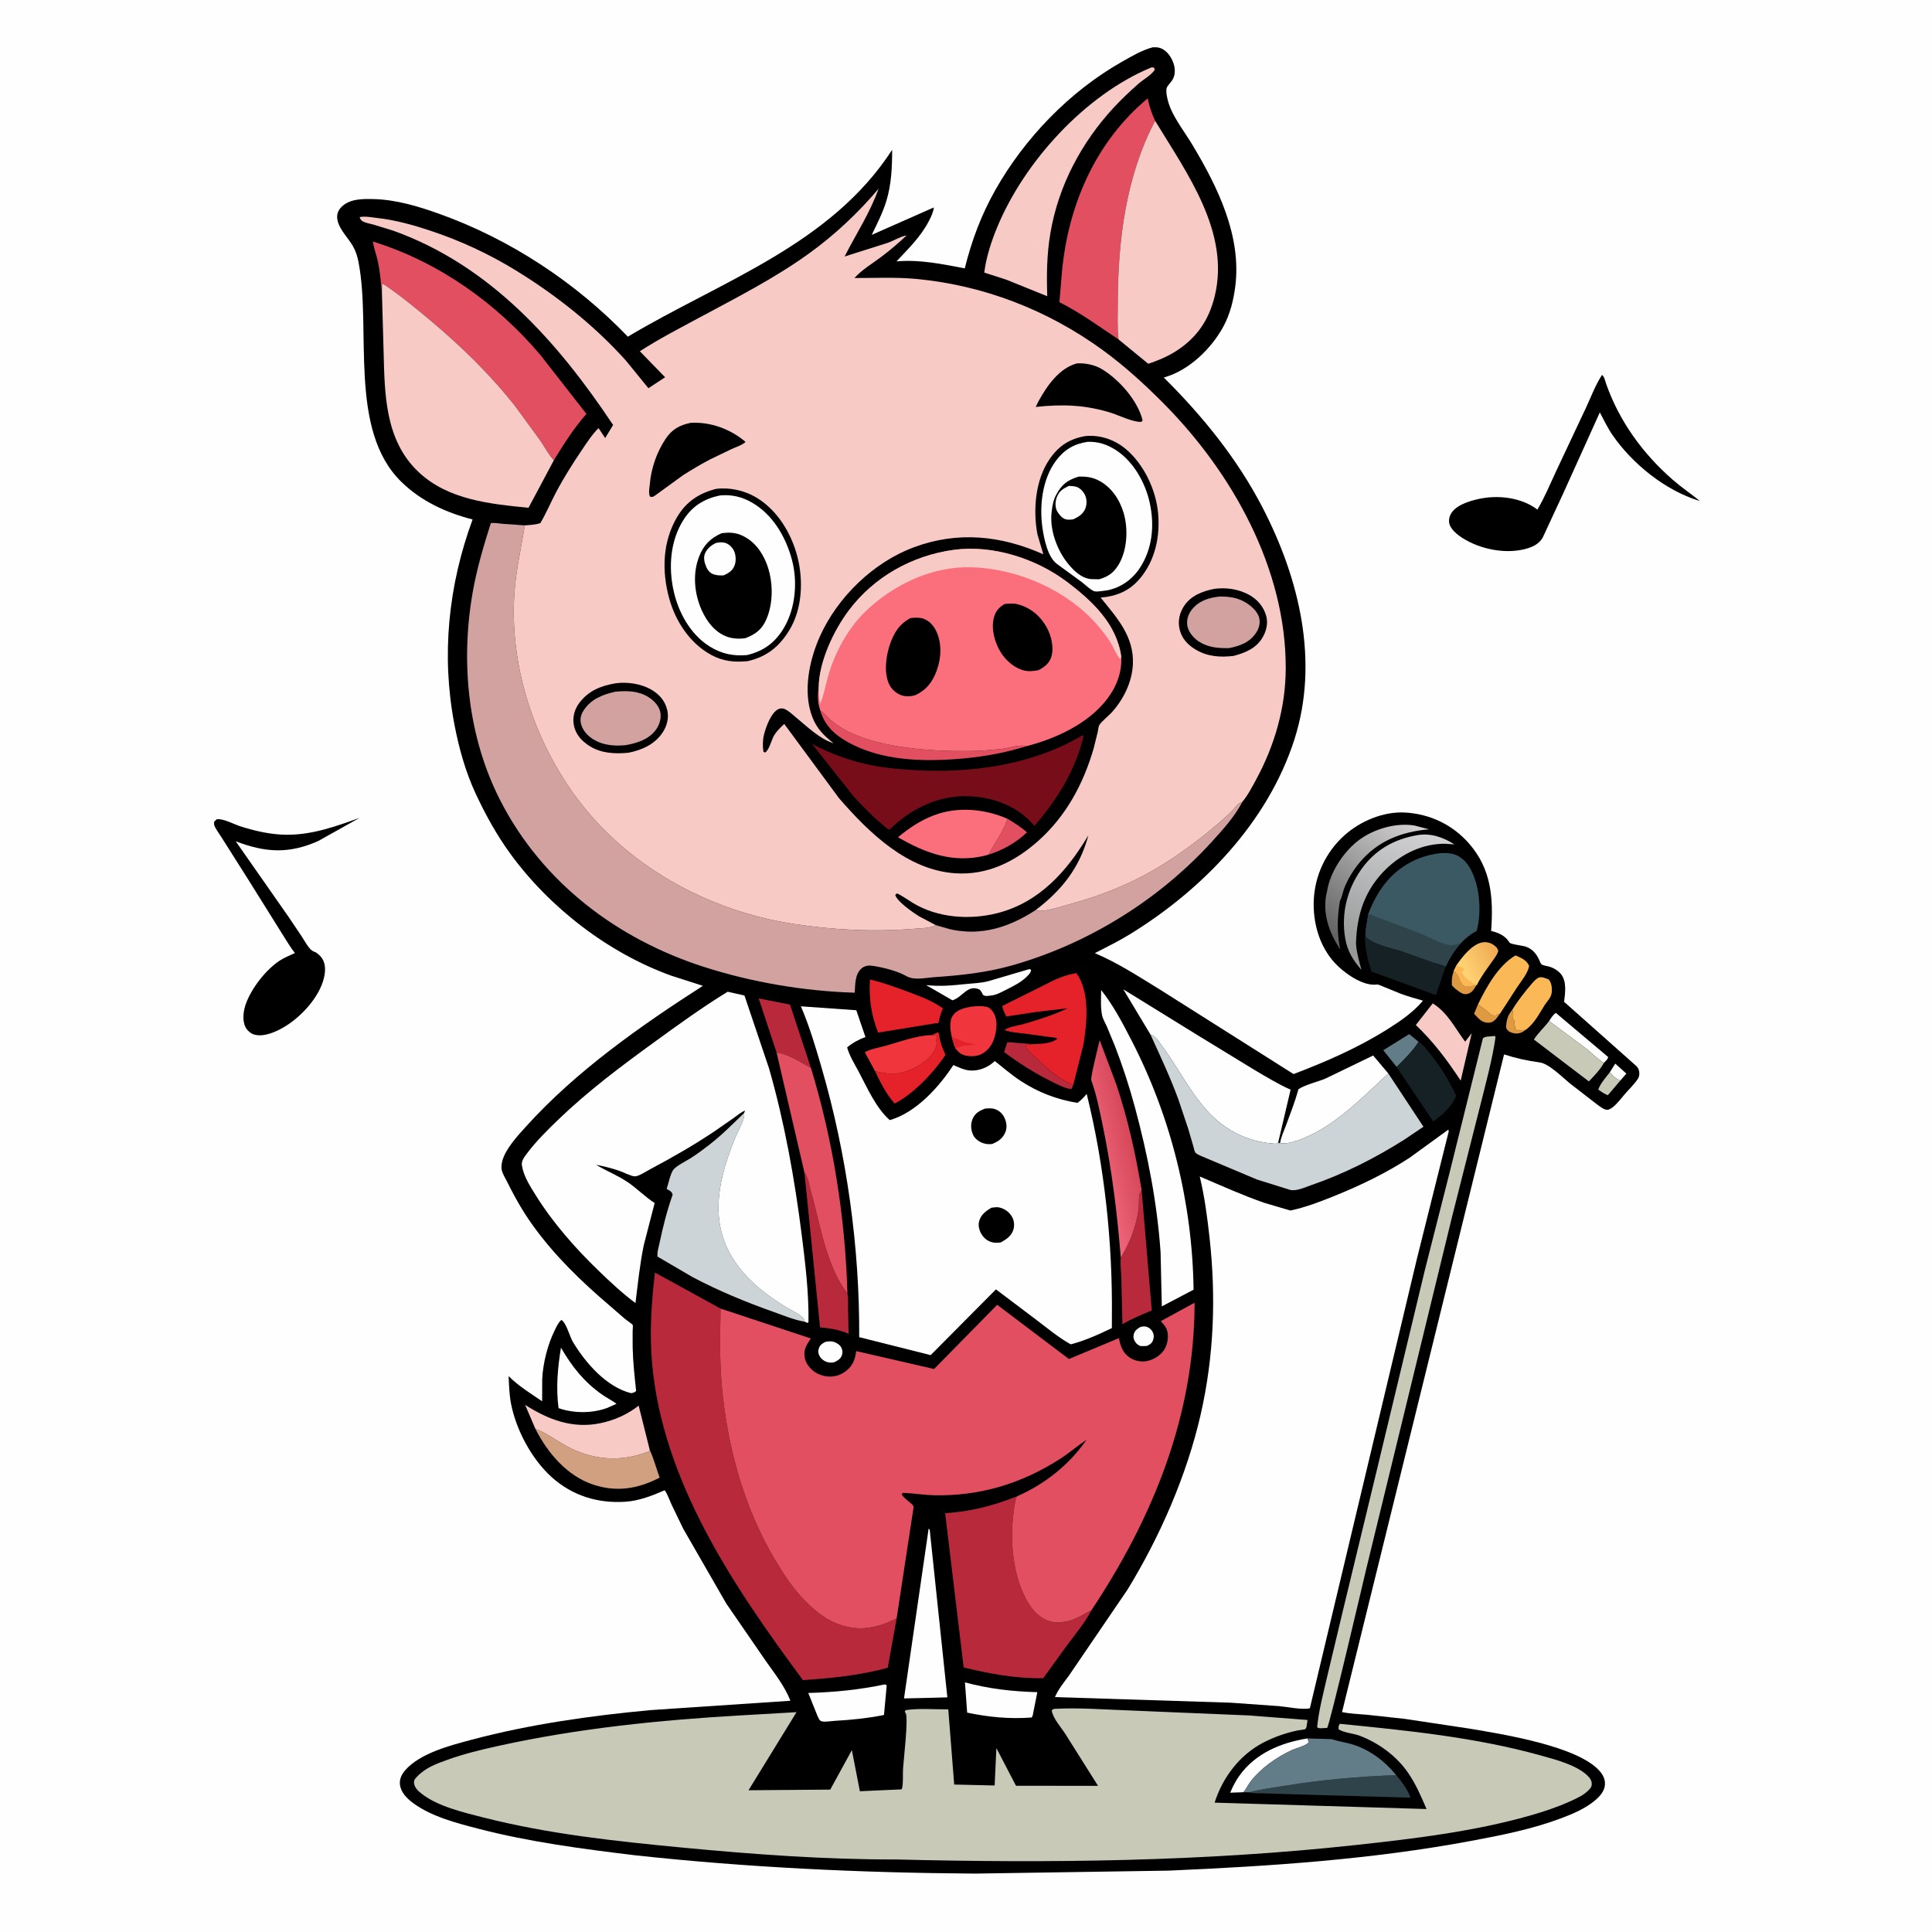
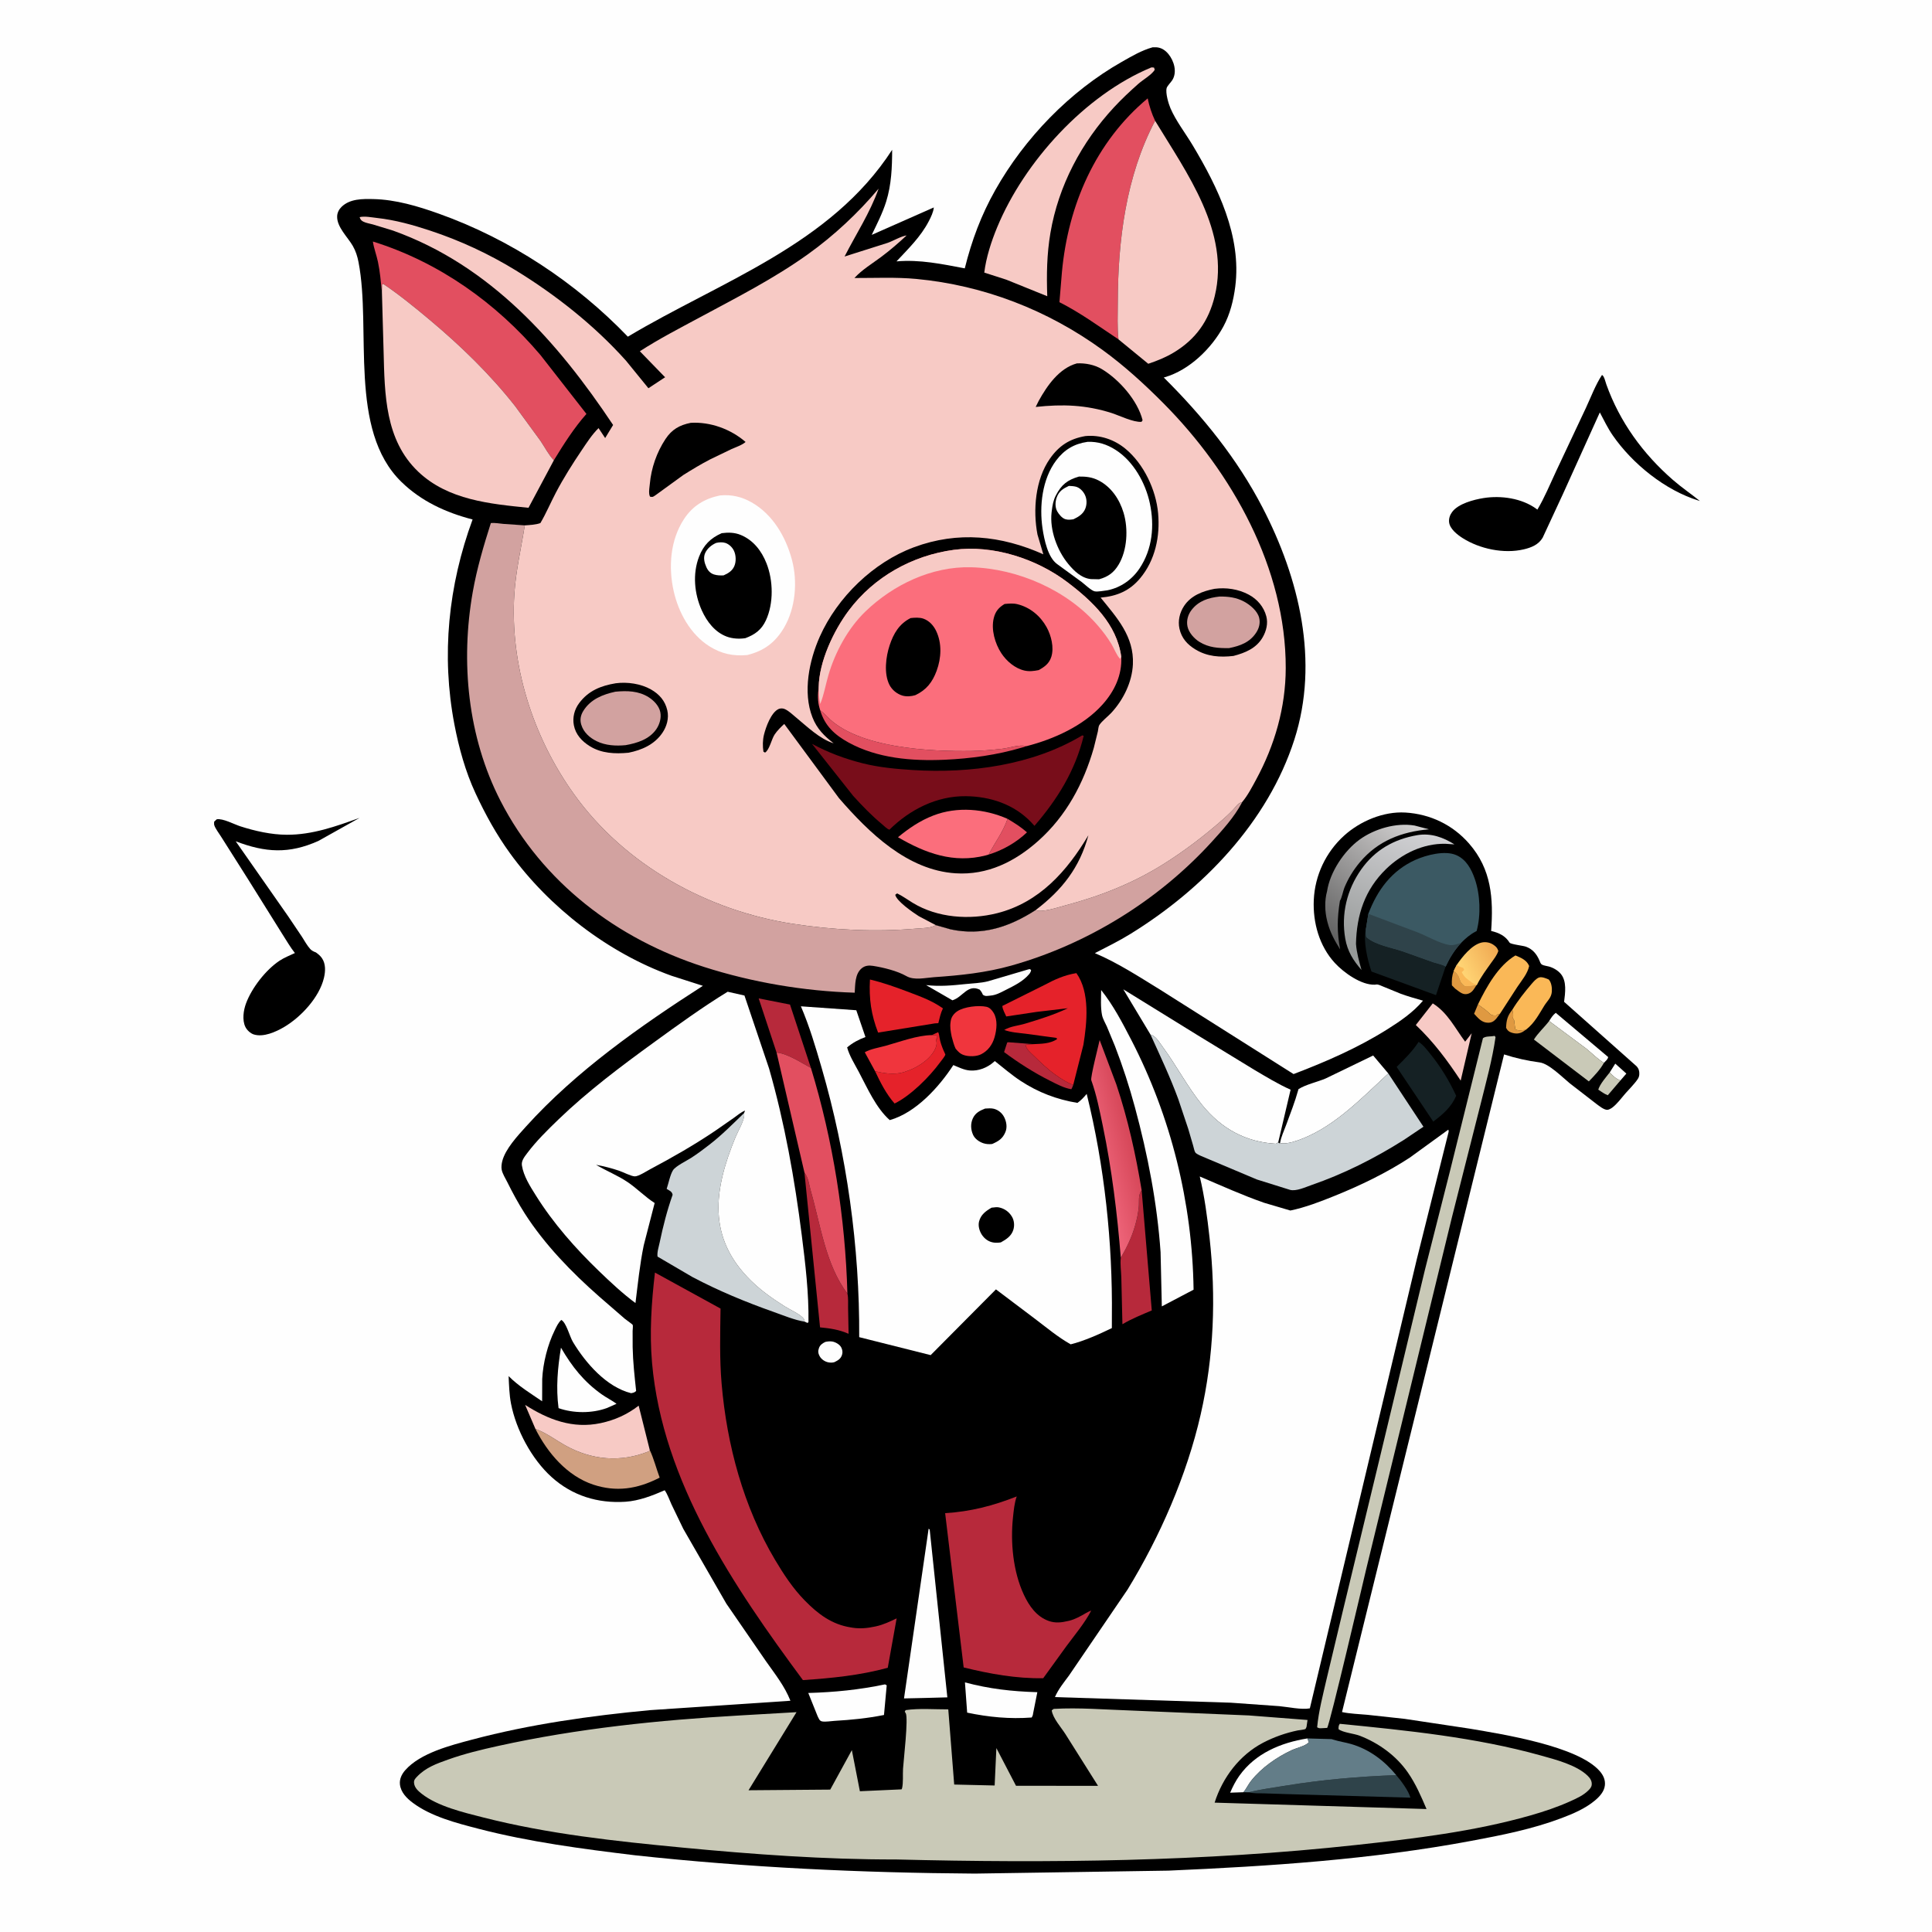
<svg xmlns="http://www.w3.org/2000/svg" version="1.1" style="display: block;" viewBox="0 0 2048 2048" width="1024" height="1024">
  <defs>
    <linearGradient id="Gradient1" gradientUnits="userSpaceOnUse" x1="1587.27" y1="1009.45" x2="1550.24" y2="1028.69">
      <stop class="stop0" offset="0" stop-opacity="1" stop-color="rgb(240,170,83)" />
      <stop class="stop1" offset="1" stop-opacity="1" stop-color="rgb(255,212,116)" />
    </linearGradient>
    <linearGradient id="Gradient2" gradientUnits="userSpaceOnUse" x1="1397.93" y1="987.523" x2="1490.17" y2="861.962">
      <stop class="stop0" offset="0" stop-opacity="1" stop-color="rgb(95,95,95)" />
      <stop class="stop1" offset="1" stop-opacity="1" stop-color="rgb(213,211,211)" />
    </linearGradient>
    <linearGradient id="Gradient3" gradientUnits="userSpaceOnUse" x1="1446.44" y1="1011.42" x2="1497.94" y2="878.009">
      <stop class="stop0" offset="0" stop-opacity="1" stop-color="rgb(150,153,152)" />
      <stop class="stop1" offset="1" stop-opacity="1" stop-color="rgb(209,209,212)" />
    </linearGradient>
    <linearGradient id="Gradient4" gradientUnits="userSpaceOnUse" x1="1198.67" y1="1212.8" x2="1163.34" y2="1221.47">
      <stop class="stop0" offset="0" stop-opacity="1" stop-color="rgb(215,72,90)" />
      <stop class="stop1" offset="1" stop-opacity="1" stop-color="rgb(238,100,121)" />
    </linearGradient>
  </defs>
  <path transform="translate(0,0)" fill="rgb(254,254,254)" d="M -0 -0 L 2048 0 L 2048 2048 L -0 2048 L -0 -0 z" />
  <path transform="translate(0,0)" fill="rgb(0,0,0)" d="M 1698.17 397.5 C 1700.42 398.247 1701.91 405.06 1702.81 407.566 C 1716.95 447.127 1741.66 481.154 1773.31 508.679 C 1782.51 516.682 1792.47 523.452 1801.95 531.063 L 1800.85 530.738 C 1765.23 519.829 1730.35 491.629 1709.46 461.358 C 1704.23 453.777 1700.21 445.302 1695.88 437.181 L 1657.01 523.172 L 1635.31 569.937 C 1630.96 577.408 1623.22 580.493 1615.1 582.379 C 1594.09 587.261 1568.56 581.885 1550.5 570.432 C 1544.85 566.844 1536.81 560.626 1536.09 553.487 C 1535.7 549.558 1537.02 545.825 1539.35 542.688 C 1545.87 533.9 1562.18 529.657 1572.55 527.984 C 1591.09 524.992 1613.17 528.148 1628.51 539.331 L 1629.69 540.205 C 1637.3 527.546 1643.17 513.081 1649.46 499.696 L 1681.12 432.416 C 1686.48 420.957 1691.24 408.032 1698.17 397.5 z" />
  <path transform="translate(0,0)" fill="rgb(0,0,0)" d="M 229.714 868.5 C 236.076 867.254 248.339 873.856 254.698 875.903 C 270.272 880.918 287.498 884.808 303.955 884.88 C 331.099 884.998 356.005 876.025 381.164 866.983 L 337.483 891.43 C 306.399 905.357 281.43 903.868 249.868 891.802 L 305.483 971.344 L 320.057 993 C 322.834 997.267 325.502 1002.35 328.929 1006.07 C 330.519 1007.79 332.743 1008.84 334.912 1009.62 C 337.329 1011.37 339.623 1013.23 341.316 1015.74 C 345.436 1021.83 345.016 1029.74 343.398 1036.58 C 338.502 1057.27 319.047 1078.13 301.22 1088.66 C 292.565 1093.77 279.36 1099.79 269.03 1096.56 C 265.424 1095.44 261.686 1091.87 260.07 1088.5 C 256.547 1081.16 258.106 1070.86 260.831 1063.54 C 266.916 1047.19 281.695 1028.15 296.211 1018.47 C 301.188 1015.16 307.198 1012.79 312.616 1010.26 C 307.556 1003.98 303.371 996.416 298.943 989.648 L 262.794 931.793 L 234.367 886.905 C 232.284 883.482 228.111 878.204 227.083 874.5 C 226.77 873.376 227.043 872.167 227.023 871 L 229.714 868.5 z" />
  <path transform="translate(0,0)" fill="rgb(0,0,0)" d="M 1221.88 50.12 L 1225.55 50.109 C 1230.95 50.389 1235.21 53.189 1238.58 57.293 C 1244.53 64.537 1248.04 76.337 1242.73 84.867 C 1241.39 87.027 1237.28 91.193 1236.71 93.326 C 1235.29 98.578 1238.67 109.952 1240.76 114.806 C 1246.58 128.304 1256.77 141.422 1264.38 154.155 C 1290.99 198.661 1316.25 250.238 1309.44 303.678 C 1307.58 318.233 1303.92 333.01 1296.9 346.009 C 1284.3 369.323 1260.9 392.2 1234.93 399.807 L 1233.64 400.17 C 1274.86 441.1 1311.56 486.28 1338.38 538.072 C 1377.25 613.116 1398.67 701.192 1372.08 784 C 1344.03 871.346 1275.21 942.574 1198.3 990.012 C 1186.12 997.526 1173.32 1003.82 1160.61 1010.37 C 1184.67 1020.51 1207.48 1035.43 1229.71 1049.06 L 1371.24 1138.56 C 1405.49 1125.53 1439.31 1110.78 1470.4 1091.25 C 1484.16 1082.61 1497.94 1073.24 1508.44 1060.75 C 1500.54 1058.47 1492.59 1056.26 1484.86 1053.43 L 1465.83 1045.64 C 1463.74 1044.79 1461.18 1043.4 1458.92 1043.6 L 1457.5 1043.81 C 1443.04 1044.42 1424.38 1031.02 1414.9 1020.69 C 1398.49 1002.84 1391.6 977.898 1392.66 954.093 C 1393.81 927.947 1405.46 903.284 1424.88 885.732 C 1441.85 870.386 1466.63 859.949 1489.72 861.33 C 1516.07 862.906 1539.92 874.319 1557.32 894.255 C 1581.11 921.503 1583.14 952.462 1580.68 986.848 C 1588.8 988.796 1595.68 991.874 1600.23 999.242 C 1601.31 1000.99 1614.57 1002.43 1617.49 1003.5 C 1624.79 1006.16 1628.93 1011.34 1631.93 1018.27 C 1632.58 1019.78 1633.03 1021.66 1634.58 1022.56 C 1636.33 1023.57 1639.93 1023.99 1641.98 1024.57 C 1646.54 1025.86 1651.36 1028.63 1654.44 1032.27 C 1661.07 1040.12 1659.15 1052.62 1658.01 1061.97 L 1734.74 1130.18 C 1737.08 1132.63 1737.91 1135.36 1737.73 1138.72 C 1737.64 1140.47 1737.21 1142.12 1736.24 1143.59 C 1732.62 1149.07 1727.27 1154.17 1722.92 1159.17 C 1718.6 1164.12 1714.26 1170.22 1709.02 1174.14 C 1707.89 1174.99 1705.46 1176.34 1704.06 1176.46 C 1700.38 1176.76 1694.86 1172.08 1692 1170.01 L 1664 1148.34 C 1656.31 1142.09 1642.09 1127.57 1632.2 1126.22 C 1619.14 1124.44 1606.92 1121.81 1594.38 1117.73 L 1422.6 1814.86 C 1431.29 1816.71 1440.58 1816.94 1449.43 1817.76 L 1489 1822.06 L 1558.3 1832.5 C 1593.2 1838.43 1672.59 1850.9 1695.77 1877.45 C 1699.51 1881.74 1701.84 1886.67 1701.25 1892.45 C 1700.58 1899.15 1695.56 1904.54 1690.61 1908.67 C 1680.36 1917.22 1667.51 1922.66 1655.14 1927.33 C 1624.47 1938.92 1592 1945.34 1559.86 1951.35 C 1453.91 1971.17 1346.12 1978.29 1238.58 1982.95 L 1033.4 1986.09 C 912.813 1985.28 792.982 1979.7 673.068 1966.67 C 617.216 1959.89 561.569 1952.67 507.001 1938.51 C 483.782 1932.48 457.109 1925.64 437.601 1911.07 C 431.143 1906.25 424.824 1899.93 423.944 1891.49 C 423.357 1885.85 425.853 1880.7 429.5 1876.54 C 445.559 1858.21 477.873 1850.07 500.518 1844.05 C 561.733 1827.77 625.97 1818.75 688.987 1812.84 L 837.875 1802.86 C 831.817 1787.4 821.502 1774.53 812.01 1761.03 L 769.9 1699.86 L 724.283 1620.59 L 711.755 1594.62 C 709.579 1589.85 707.638 1584 704.611 1579.74 C 691.542 1585.43 677.382 1590.97 663 1591.91 C 633.655 1593.84 606.624 1585.52 584.706 1565.74 C 563.557 1546.65 547.046 1515.69 541.664 1487.77 C 539.832 1478.26 539.623 1468.36 539.132 1458.71 C 549.617 1469.3 562.441 1477.06 574.681 1485.42 L 574.77 1461.74 C 575.624 1444.86 580.489 1425.45 587.973 1410.25 C 589.9 1406.33 591.72 1402.13 595 1399.18 C 600.342 1401.99 603.812 1416.71 607.348 1422.58 C 620.782 1444.85 642.757 1470.26 669 1476.84 C 671.646 1476.3 672.342 1476.27 674.328 1474.5 C 672.67 1458.96 670.952 1443.71 670.64 1428.05 L 670.605 1410.87 C 670.624 1409.38 671.138 1405.61 670.711 1404.48 C 670.44 1403.77 663.333 1398.77 662.411 1398.02 L 635.342 1374.55 C 606.142 1348.91 577.303 1319.23 556.316 1286.42 C 549.462 1275.71 543.394 1264.45 537.73 1253.06 C 535.772 1249.12 532.723 1244.34 531.848 1240.11 C 531.25 1237.22 531.705 1233.73 532.417 1230.9 C 535.68 1217.95 548.675 1204.05 557.427 1194.35 C 610.563 1135.48 678.628 1087.68 745.097 1045.01 L 711.803 1034.34 C 644.884 1010.28 582.241 961.951 540.623 904.505 C 526.171 884.557 514.45 863.228 504.072 840.918 C 493.393 817.961 486.447 792.807 481.699 768 C 467.647 694.58 475.228 620.72 500.966 550.669 C 472.736 543.363 446.626 531.424 425.508 510.831 C 368.897 455.627 393.86 349.236 380.057 277.906 C 378.867 271.756 377.142 266.183 373.995 260.699 C 368.589 251.278 356.9 240.608 357.395 229.135 C 357.561 225.278 359.428 221.805 362.163 219.17 C 370.983 210.67 384.159 210.78 395.634 211.024 C 419.518 211.533 443.181 218.639 465.523 226.631 C 540.796 253.557 610.227 299.324 665.538 356.893 C 764.342 297.868 880.247 259.912 945.713 158.808 C 945.688 177.312 944.957 195.735 939.425 213.538 C 935.61 225.816 929.633 237.42 924.08 248.981 L 989.885 219.904 C 989.45 224.775 986.816 230.155 984.567 234.478 C 975.88 251.177 963.017 263.442 950.327 277.083 C 975.027 274.917 998.591 279.911 1022.7 284.472 C 1030.06 254.896 1040.08 228.002 1055.07 201.443 C 1086.18 146.333 1133.91 96.913 1189.07 65.615 C 1199.63 59.623 1210.12 53.397 1221.88 50.12 z" />
  <path transform="translate(0,0)" fill="rgb(254,254,254)" d="M 1706.36 1136.85 L 1712.24 1127.5 L 1724 1138.04 L 1717.7 1145.35 C 1712.69 1143.46 1709.95 1140.6 1706.36 1136.85 z" />
  <path transform="translate(0,0)" fill="rgb(223,153,65)" d="M 1617.22 1091.75 L 1614.56 1093.56 C 1610.78 1095.91 1606.76 1096.05 1602.5 1094.69 C 1599.29 1093.67 1598 1092.34 1596.5 1089.51 C 1596.85 1081.33 1597.96 1076.83 1603.13 1070.37 L 1603.37 1071.35 C 1604.08 1074.39 1604.25 1076.42 1603.79 1079.5 C 1605.03 1081.31 1605.13 1081.07 1605.24 1083.45 L 1606.26 1091 C 1609.11 1092.99 1613.73 1091.92 1617.22 1091.75 z" />
  <path transform="translate(0,0)" fill="rgb(223,153,65)" d="M 1566.75 1064.61 C 1570.05 1067.44 1573.93 1069.59 1577 1072.51 C 1580.7 1076.03 1581.04 1076.51 1586 1076.5 L 1587.26 1075.48 L 1590.1 1074.53 L 1585.97 1080 C 1583.46 1082.73 1581.28 1084.11 1577.5 1084.14 C 1570.7 1084.19 1566.78 1079.14 1562.6 1074.62 L 1566.75 1064.61 z" />
  <path transform="translate(0,0)" fill="rgb(223,153,65)" d="M 1541.07 1029.06 C 1544.78 1032.18 1546.16 1033.91 1547.56 1038.5 C 1548.55 1041.75 1550.18 1043.21 1552.66 1045.36 C 1556.84 1045.26 1560.87 1045.15 1565.01 1044.47 C 1562.37 1048.53 1560.66 1052.37 1555.57 1053.61 C 1550.83 1054.76 1547.41 1051.64 1543.88 1049.02 L 1542.49 1047.98 L 1539.06 1044.5 C 1538.82 1038.67 1539.08 1034.64 1541.07 1029.06 z" />
  <path transform="translate(0,0)" fill="rgb(201,201,183)" d="M 1706.36 1136.85 C 1709.95 1140.6 1712.69 1143.46 1717.7 1145.35 L 1704.33 1161 C 1700.6 1159.6 1697.49 1157.28 1694.22 1155.06 C 1696.05 1149.09 1702.44 1141.85 1706.36 1136.85 z" />
-   <path transform="translate(0,0)" fill="rgb(254,254,254)" d="M 1209.19 1406.5 C 1211.27 1406.1 1212.95 1405.78 1215.03 1406.34 C 1218.18 1407.21 1220.71 1409.47 1222.09 1412.41 C 1223.39 1415.18 1223.28 1418.19 1222.16 1421 C 1220.86 1424.27 1218.56 1425.45 1215.5 1426.83 L 1209 1426.91 C 1206.47 1425.73 1204.92 1424.83 1203.36 1422.44 C 1201.62 1419.77 1201.05 1417.25 1201.88 1414.17 C 1202.92 1410.32 1205.89 1408.31 1209.19 1406.5 z" />
  <path transform="translate(0,0)" fill="rgb(254,254,254)" d="M 874.836 1422.5 C 877.178 1421.97 879.929 1421.66 882.301 1422.08 C 885.658 1422.68 890.039 1425.09 891.68 1428.2 C 893.003 1430.72 893.457 1433.31 892.621 1436.05 C 891.275 1440.45 888.359 1442.02 884.5 1443.95 C 882.214 1444.59 880.167 1444.56 877.852 1444.09 C 874.2 1443.35 870.576 1440.8 868.786 1437.5 C 867.23 1434.63 866.995 1432.09 868.127 1429 C 869.378 1425.58 871.755 1424.07 874.836 1422.5 z" />
-   <path transform="translate(0,0)" fill="rgb(99,125,136)" d="M 1480.51 1130.99 L 1466.33 1113.31 L 1493.81 1096.2 L 1503.79 1104.39 C 1497.56 1114.16 1488.72 1122.85 1480.51 1130.99 z" />
  <path transform="translate(0,0)" fill="rgb(254,254,254)" d="M 1642.17 1082.33 C 1644.29 1078.92 1646.02 1076.15 1649.17 1073.63 L 1704.72 1120.5 C 1704.35 1123.07 1701.97 1124.76 1700.22 1126.65 C 1693.27 1122.54 1687.65 1116.51 1681.39 1111.5 L 1642.17 1082.33 z" />
  <path transform="translate(0,0)" fill="rgb(183,41,59)" d="M 1137.7 1150.01 C 1137.18 1151.67 1136.48 1153.1 1135.66 1154.64 C 1127.76 1153.35 1120.07 1149.16 1112.98 1145.6 C 1095.9 1137.01 1079.69 1126.67 1064.37 1115.26 L 1067.68 1105.09 L 1068.96 1104.81 L 1095.24 1106.85 L 1087.08 1107.5 C 1087.89 1112.18 1092.01 1115.44 1095.32 1118.66 C 1102.92 1126.08 1110.49 1133.43 1119.19 1139.58 C 1124.67 1143.45 1131.33 1147.87 1137.7 1150.01 z" />
  <path transform="translate(0,0)" fill="rgb(254,254,254)" d="M 1318.17 1899.83 L 1304.01 1900.32 C 1306.69 1894.08 1309.8 1887.92 1313.75 1882.38 C 1330.74 1858.55 1357.85 1847.31 1385.87 1842.81 L 1387.5 1846.94 C 1383.35 1851.09 1374.7 1852.73 1369.27 1855.26 C 1353.4 1862.64 1337.31 1873.8 1326.36 1887.59 C 1323.29 1891.45 1321.17 1896.07 1318.17 1899.83 z" />
  <path transform="translate(0,0)" fill="rgb(254,254,254)" d="M 1090.38 1027.5 L 1091.94 1027.34 L 1093.03 1028.5 C 1092.58 1030.25 1092.02 1031.38 1090.84 1032.76 C 1084.24 1040.48 1075.04 1044.87 1066.12 1049.38 C 1060.71 1052.1 1055.91 1054.9 1049.73 1055.4 C 1046.41 1055.67 1044.77 1056.43 1041.9 1054.5 C 1040.98 1052.26 1040.12 1050.85 1038.5 1049.05 C 1025.6 1042.95 1020.69 1057.03 1009.59 1060.37 L 1000.47 1055.08 L 981.679 1044.23 C 996.267 1045.88 1009.27 1044.64 1023.71 1043.13 C 1031.5 1042.31 1039.62 1042.15 1047.24 1040.22 L 1090.38 1027.5 z" />
  <path transform="translate(0,0)" fill="url(#Gradient1)" d="M 1544.21 1022.81 C 1549.99 1014.39 1560.1 1001.49 1570.54 999.137 C 1575.02 998.128 1579.81 999.095 1583.5 1001.79 C 1586.29 1003.82 1587.1 1004.78 1588.3 1008 C 1586.85 1012.73 1583.58 1016.57 1580.76 1020.58 C 1575.72 1027.74 1569.82 1035.55 1565.97 1043.41 L 1565.01 1044.47 C 1560.87 1045.15 1556.84 1045.26 1552.66 1045.36 C 1550.18 1043.21 1548.55 1041.75 1547.56 1038.5 C 1546.16 1033.91 1544.78 1032.18 1541.07 1029.06 L 1544.21 1022.81 z" />
  <path transform="translate(0,0)" fill="rgb(250,184,87)" d="M 1544.21 1022.81 L 1545.64 1023.73 C 1547.39 1024.84 1549.02 1025.39 1551 1025.98 L 1552.11 1028 C 1550.57 1029.74 1551.43 1028.9 1549.51 1030.5 C 1552.45 1036.46 1555.76 1038.12 1560.82 1041.84 C 1562.39 1043 1564.09 1043.11 1565.97 1043.41 L 1565.01 1044.47 C 1560.87 1045.15 1556.84 1045.26 1552.66 1045.36 C 1550.18 1043.21 1548.55 1041.75 1547.56 1038.5 C 1546.16 1033.91 1544.78 1032.18 1541.07 1029.06 L 1544.21 1022.81 z" />
  <path transform="translate(0,0)" fill="rgb(250,184,87)" d="M 1603.13 1070.37 C 1608.68 1061.07 1616.55 1051.15 1623.62 1042.92 C 1625.58 1040.64 1628.57 1037.12 1631.52 1036.17 C 1634.58 1035.19 1638.98 1037.13 1641.73 1038.31 C 1644.61 1041.46 1645.32 1047.06 1645.01 1051.22 C 1644.52 1057.7 1640.21 1060.96 1637.06 1066 C 1631.39 1075.09 1626.67 1084.46 1617.97 1091.2 L 1617.22 1091.75 C 1613.73 1091.92 1609.11 1092.99 1606.26 1091 L 1605.24 1083.45 C 1605.13 1081.07 1605.03 1081.31 1603.79 1079.5 C 1604.25 1076.42 1604.08 1074.39 1603.37 1071.35 L 1603.13 1070.37 z" />
  <path transform="translate(0,0)" fill="rgb(229,34,42)" d="M 987.781 1097.26 L 994.5 1094.13 C 995.376 1096.02 995.569 1097.59 995.881 1099.63 C 996.637 1104.56 998.335 1109.13 1000.27 1113.71 C 1000.4 1114.02 1002.16 1117.68 1002.12 1117.86 C 1001.76 1119.71 997.722 1124.51 996.5 1126.18 C 985.295 1141.52 965.351 1161.45 948.297 1169.78 C 939.501 1159.84 933.223 1147.41 927.591 1135.45 C 936.496 1137.88 948.719 1139.44 957.709 1136.62 L 959 1136.2 C 970.718 1132.52 983.726 1124.96 990.147 1114.14 C 992.029 1110.97 993.583 1106.86 992.465 1103.19 L 991.891 1101.5 L 993.25 1101.75 L 993.51 1098 L 992.554 1097.5 L 987.781 1097.26 z" />
  <path transform="translate(0,0)" fill="rgb(250,184,87)" d="M 1566.75 1064.61 C 1575.83 1045.98 1588.22 1023.6 1606.44 1012.79 C 1612.33 1015.28 1618.38 1017.65 1620.97 1024 C 1619.35 1032.03 1612.87 1039.6 1608.37 1046.29 L 1590.1 1074.53 L 1587.26 1075.48 L 1586 1076.5 C 1581.04 1076.51 1580.7 1076.03 1577 1072.51 C 1573.93 1069.59 1570.05 1067.44 1566.75 1064.61 z" />
  <path transform="translate(0,0)" fill="rgb(183,41,59)" d="M 823.228 1115.83 L 804.23 1058.36 L 837.435 1064.87 L 859.615 1132.05 C 849.834 1126.78 834.099 1116.4 823.228 1115.83 z" />
  <path transform="translate(0,0)" fill="rgb(201,201,183)" d="M 1700.22 1126.65 C 1696.35 1133.85 1689.88 1140.47 1684.23 1146.33 L 1626.02 1101.95 C 1630.2 1095.18 1637.23 1088.83 1642.17 1082.33 L 1681.39 1111.5 C 1687.65 1116.51 1693.27 1122.54 1700.22 1126.65 z" />
  <path transform="translate(0,0)" fill="rgb(247,202,197)" d="M 1518.77 1063.63 C 1534.61 1073.43 1542.33 1089.85 1553.11 1104.23 L 1560.07 1095.27 L 1548.39 1145.49 C 1534.16 1123.92 1519.65 1104.41 1500.83 1086.56 L 1518.77 1063.63 z" />
  <path transform="translate(0,0)" fill="rgb(254,254,254)" d="M 594.65 1428.6 C 606.351 1448.69 618.937 1464.71 638.081 1478.22 C 643.082 1481.75 648.666 1484.46 653.552 1488.08 L 643.278 1492.6 C 627.417 1498.37 607.889 1498.25 592.094 1492.69 C 589.239 1471.01 591.131 1450.03 594.65 1428.6 z" />
  <path transform="translate(0,0)" fill="rgb(240,53,61)" d="M 927.591 1135.45 L 916.698 1115.45 C 922.428 1112.02 932.204 1110.39 938.782 1108.58 C 953.672 1104.48 972.265 1097.4 987.781 1097.26 L 992.554 1097.5 L 993.51 1098 L 993.25 1101.75 L 991.891 1101.5 L 992.465 1103.19 C 993.583 1106.86 992.029 1110.97 990.147 1114.14 C 983.726 1124.96 970.718 1132.52 959 1136.2 L 957.709 1136.62 C 948.719 1139.44 936.496 1137.88 927.591 1135.45 z" />
  <path transform="translate(0,0)" fill="rgb(240,53,61)" d="M 1008.81 1098.77 C 1007.74 1093.26 1006.78 1088.63 1007.71 1083 L 1007.88 1081.88 C 1008.55 1077.77 1011.36 1074.26 1014.77 1071.98 C 1021.97 1067.16 1037.21 1065.42 1045.62 1067.23 C 1049.15 1068 1051.55 1070.77 1053.32 1073.74 C 1057.77 1081.2 1056.54 1091.47 1054.29 1099.48 C 1052.09 1107.27 1047.39 1113.84 1040.07 1117.55 C 1035.03 1120.11 1026.91 1120.19 1021.67 1118.41 C 1017.67 1117.05 1015.56 1114.71 1012.95 1111.55 C 1011.04 1107.48 1010.02 1103.09 1008.81 1098.77 z" />
-   <path transform="translate(0,0)" fill="rgb(229,34,42)" d="M 1008.81 1098.77 C 1015.46 1101.6 1020.97 1104.72 1028.3 1105.74 L 1034.24 1107.05 C 1027.87 1108.35 1018.29 1108.36 1012.95 1111.55 C 1011.04 1107.48 1010.02 1103.09 1008.81 1098.77 z" />
  <path transform="translate(0,0)" fill="rgb(254,254,254)" d="M 1022.89 1783.41 C 1049.01 1790.34 1072.59 1793 1099.62 1793.79 L 1095.09 1816.5 C 1094.84 1818.4 1094.56 1819.01 1093.66 1820.63 C 1070.42 1822.39 1047.97 1820.24 1025.23 1815.46 L 1022.89 1783.41 z" />
  <path transform="translate(0,0)" fill="rgb(254,254,254)" d="M 938.148 1785.5 L 939.957 1786.5 L 937.065 1817.95 C 919.518 1821.48 902.348 1823.16 884.5 1824.2 C 880.681 1824.42 875.203 1825.43 871.5 1824.78 C 868.528 1824.26 867.968 1821.57 866.675 1819.18 L 856.814 1794.62 C 884.666 1793.84 910.833 1791.24 938.148 1785.5 z" />
  <path transform="translate(0,0)" fill="url(#Gradient2)" d="M 1406.75 944.744 C 1409.82 924.457 1424.74 901.98 1441.23 890.003 C 1457.02 878.527 1480.1 871.831 1499.53 875.113 L 1514.74 879.095 C 1485.88 881.673 1460.71 891.205 1441.59 913.922 C 1434.61 922.212 1429.15 931.144 1425.04 941.168 C 1423.82 944.133 1422.15 952.631 1420.4 954.794 C 1417.38 973.097 1417.16 988.259 1420.63 1006.47 C 1414.88 997.335 1409.93 988.242 1407.23 977.711 L 1406.8 976 C 1404.32 966.242 1404.01 954.48 1406.75 944.744 z" />
  <path transform="translate(0,0)" fill="rgb(47,67,74)" d="M 1480.05 1881.71 C 1484.94 1887.3 1493.24 1898.42 1495.09 1905.61 L 1363.01 1901.8 L 1339.75 1901.03 C 1334.44 1900.91 1329.02 1901.31 1323.86 1899.89 C 1336.33 1896.72 1349.8 1894.99 1362.54 1892.9 C 1401.68 1886.49 1440.46 1883.17 1480.05 1881.71 z" />
  <path transform="translate(0,0)" fill="rgb(21,33,36)" d="M 1447.9 984.929 C 1447.94 986.658 1447.58 992.657 1448.68 993.616 C 1457.94 1001.7 1475.17 1004.55 1486.61 1008.39 L 1519.12 1020 C 1522.02 1020.98 1530.44 1022.81 1532.41 1024.63 L 1522.2 1054.9 L 1453.83 1029.88 C 1449.63 1017.82 1444.81 997.353 1447.9 984.929 z" />
  <path transform="translate(0,0)" fill="rgb(21,33,36)" d="M 1503.79 1104.39 C 1508.95 1107.77 1512.59 1112.79 1516.44 1117.54 C 1527.32 1130.99 1536.4 1145.92 1543.63 1161.61 C 1538.39 1173.68 1529.58 1181.17 1519.23 1189.02 L 1518.73 1188.05 L 1480.51 1130.99 C 1488.72 1122.85 1497.56 1114.16 1503.79 1104.39 z" />
  <path transform="translate(0,0)" fill="rgb(183,41,59)" d="M 852.75 1242.99 C 857.081 1248.57 857.682 1256.18 859.589 1262.83 C 869.878 1298.71 875.227 1340.79 898.291 1371.29 C 899.391 1375.87 898.913 1381.51 899.007 1386.25 L 899.536 1413.87 C 889.416 1409.47 880.22 1408.1 869.278 1407.06 L 852.75 1242.99 z" />
  <path transform="translate(0,0)" fill="rgb(229,34,42)" d="M 922.192 1038.33 C 936.644 1041.75 950.038 1046.63 963.881 1051.87 C 976.868 1056.79 988.031 1060.84 999.544 1068.9 C 997.051 1074.11 996.034 1079.08 994.649 1084.62 L 991.116 1084.8 L 930.817 1094.59 C 923.482 1075.73 921.034 1058.52 922.192 1038.33 z" />
  <path transform="translate(0,0)" fill="url(#Gradient3)" d="M 1502.45 885.289 C 1516.84 882.875 1529.83 887.54 1541.78 895.085 L 1532 894.44 C 1508.52 894.055 1485.95 905.041 1469.32 921.195 C 1446.79 943.092 1438.09 969.779 1437.4 1000.51 C 1438.14 1010.17 1440.7 1018.98 1443.27 1028.25 C 1434.47 1018.07 1428.36 1008.52 1426.02 994.945 C 1421.53 968.984 1427.76 943.158 1442.85 921.763 C 1457.53 900.957 1477.63 889.545 1502.45 885.289 z" />
  <path transform="translate(0,0)" fill="rgb(183,41,59)" d="M 1210.2 1261.73 L 1220.92 1389.12 C 1210.34 1393.62 1199.72 1397.87 1189.81 1403.74 L 1188.65 1354.15 C 1188.46 1347.63 1187.27 1339.64 1188.09 1333.25 C 1194.63 1322.04 1199.88 1311.15 1203.43 1298.59 C 1205.14 1292.52 1206.45 1286.29 1207.12 1280.02 C 1207.83 1273.28 1206.11 1267.52 1210.2 1261.73 z" />
  <path transform="translate(0,0)" fill="rgb(208,160,129)" d="M 567.608 1514.76 L 568.632 1515.12 C 579.376 1519.11 589.036 1526.47 599 1532.06 C 626.999 1547.78 657.944 1550.6 687.851 1538.41 L 688.811 1537.16 C 693.049 1546.03 695.766 1556.98 699.285 1566.34 L 697.767 1567.12 C 675.24 1578.43 653.063 1581.79 628.904 1573.78 C 601.164 1564.58 580.449 1540.17 567.608 1514.76 z" />
  <path transform="translate(0,0)" fill="rgb(247,202,197)" d="M 567.608 1514.76 L 556.646 1489.23 C 581.173 1504.89 607.145 1514.86 636.68 1508.58 C 651.757 1505.37 664.876 1499.44 677.015 1490.05 L 688.811 1537.16 L 687.851 1538.41 C 657.944 1550.6 626.999 1547.78 599 1532.06 C 589.036 1526.47 579.376 1519.11 568.632 1515.12 L 567.608 1514.76 z" />
  <path transform="translate(0,0)" fill="rgb(254,254,254)" d="M 984.384 1620.5 L 985.517 1621.37 L 1004.23 1799.27 L 980.25 1799.91 L 958.281 1800.4 L 984.384 1620.5 z" />
  <path transform="translate(0,0)" fill="rgb(254,254,254)" d="M 1356.89 1211.7 C 1358.01 1205.03 1361.09 1198.72 1363.42 1192.38 C 1367.85 1180.35 1372.72 1167.93 1376.15 1155.58 L 1376.43 1154.56 C 1384.25 1149.53 1396.49 1146.97 1405.26 1143.22 L 1455.61 1118.87 L 1471.67 1137.93 C 1444.36 1163.09 1416.17 1192.84 1381.05 1206.83 C 1374.57 1209.41 1366.25 1212.38 1359.26 1212.04 L 1356.89 1211.7 z" />
  <path transform="translate(0,0)" fill="rgb(99,125,136)" d="M 1385.87 1842.81 L 1411.5 1843.54 L 1413.47 1844.12 C 1419.62 1846.09 1426.1 1846.95 1432.31 1848.76 C 1451.49 1854.34 1467.49 1866.4 1480.05 1881.71 C 1440.46 1883.17 1401.68 1886.49 1362.54 1892.9 C 1349.8 1894.99 1336.33 1896.72 1323.86 1899.89 L 1318.17 1899.83 C 1321.17 1896.07 1323.29 1891.45 1326.36 1887.59 C 1337.31 1873.8 1353.4 1862.64 1369.27 1855.26 C 1374.7 1852.73 1383.35 1851.09 1387.5 1846.94 L 1385.87 1842.81 z" />
  <path transform="translate(0,0)" fill="url(#Gradient4)" d="M 1188.09 1333.25 C 1184.27 1286.02 1178.66 1239.96 1169.03 1193.5 C 1165.69 1177.42 1162.38 1160.57 1156.81 1145.08 C 1155.74 1142.12 1164.39 1108.54 1165.68 1102.49 L 1183.41 1149.63 C 1195.55 1186.02 1203.99 1223.89 1210.2 1261.73 C 1206.11 1267.52 1207.83 1273.28 1207.12 1280.02 C 1206.45 1286.29 1205.14 1292.52 1203.43 1298.59 C 1199.88 1311.15 1194.63 1322.04 1188.09 1333.25 z" />
  <path transform="translate(0,0)" fill="rgb(229,34,42)" d="M 1106.94 1044.22 C 1118.1 1038.26 1128.41 1033.59 1141.01 1031.54 C 1155.59 1051.91 1152.25 1084.1 1148.46 1107.53 L 1137.7 1150.01 C 1131.33 1147.87 1124.67 1143.45 1119.19 1139.58 C 1110.49 1133.43 1102.92 1126.08 1095.32 1118.66 C 1092.01 1115.44 1087.89 1112.18 1087.08 1107.5 L 1095.24 1106.85 C 1104.37 1106.36 1112.52 1106.58 1120.5 1101.59 L 1120 1100.26 L 1087 1095.76 C 1079.35 1094.82 1071.85 1094.45 1064.55 1091.79 C 1071.31 1087.78 1079.24 1087.35 1086.67 1085.11 C 1102.12 1080.46 1117.37 1075.69 1131.96 1068.76 L 1098.86 1072.66 L 1066.67 1077.49 C 1065.22 1074.16 1062.68 1069.94 1062.52 1066.35 L 1106.94 1044.22 z" />
  <path transform="translate(0,0)" fill="rgb(226,79,96)" d="M 823.228 1115.83 C 834.099 1116.4 849.834 1126.78 859.615 1132.05 C 883.032 1208.54 896.117 1291.29 898.291 1371.29 C 875.227 1340.79 869.878 1298.71 859.589 1262.83 C 857.682 1256.18 857.081 1248.57 852.75 1242.99 L 823.228 1115.83 z" />
  <path transform="translate(0,0)" fill="rgb(254,254,254)" d="M 1167.26 1049.49 C 1180.1 1065.57 1189.66 1083.91 1199.08 1102.12 C 1241.3 1183.75 1263.98 1275.15 1265.24 1367.12 L 1253.39 1373.36 L 1231.58 1384.82 L 1230.26 1327.34 C 1226.62 1275.21 1216.68 1224.05 1203.05 1173.66 C 1197.12 1151.72 1190.11 1130.18 1181.94 1108.98 L 1173.37 1088.28 C 1171.66 1084.4 1169.02 1080.17 1168.19 1076 C 1166.53 1067.68 1167.22 1057.96 1167.26 1049.49 z" />
  <path transform="translate(0,0)" fill="rgb(254,254,254)" d="M 1219.55 1096.65 L 1190.75 1048.72 L 1269 1097.04 L 1329.36 1133.91 C 1342.01 1141.36 1354.67 1149.12 1368.09 1155.13 L 1354.96 1210.97 L 1352.48 1212.42 C 1320.32 1210.68 1294.51 1196.23 1274.26 1171.25 C 1258.53 1151.85 1246.81 1128.93 1231.81 1108.81 C 1228.38 1104.2 1225.28 1098.36 1219.55 1096.65 z" />
  <path transform="translate(0,0)" fill="rgb(205,212,215)" d="M 852.953 1401 C 842.45 1399.45 830.052 1394.23 819.906 1390.64 C 790.319 1380.17 761.796 1368.37 734.033 1353.72 L 697.017 1332.05 C 696.311 1327.64 698.406 1321.21 699.326 1316.84 C 702.93 1299.7 707.176 1283.01 713.018 1266.5 C 712.235 1262.82 709.762 1262.27 706.692 1260.26 C 708.58 1254.73 710.442 1245.02 713.484 1240.38 C 716.34 1236.02 728.133 1230.33 732.839 1227.28 C 739.495 1222.96 745.814 1218.22 752.077 1213.36 C 765.402 1203.02 776.664 1191.54 788.745 1179.89 L 788.918 1181.42 C 789.337 1187.22 782.029 1199.7 779.766 1205.19 C 756.726 1261.08 749.225 1311.68 796.314 1357.8 C 806.924 1368.19 819.447 1376.99 832 1384.88 C 837.456 1388.31 846.685 1392.37 851.104 1396.87 C 852.478 1398.27 852.591 1399.13 852.953 1401 z" />
  <path transform="translate(0,0)" fill="rgb(247,202,197)" d="M 1220.39 71.5 C 1221.45 71.386 1222.28 71.52 1223.33 71.668 L 1224.07 74 C 1220.76 79.374 1211.72 84.425 1206.66 88.895 C 1197.78 96.744 1189.05 104.944 1180.98 113.632 C 1146.49 150.779 1122.02 196.74 1113.5 246.885 C 1109.66 269.458 1109.35 291.219 1110.14 314.026 L 1066.74 296.469 L 1043.38 288.967 C 1045.28 273.05 1050.87 255.818 1057.01 241 C 1085.83 171.376 1150.09 100.709 1220.39 71.5 z" />
  <path transform="translate(0,0)" fill="rgb(59,89,99)" d="M 1450.5 968.695 C 1460 943.519 1475.28 922.748 1500.42 911.489 C 1511.9 906.351 1531.54 901.226 1543.56 906.393 C 1554.24 910.984 1559.7 921.225 1563.36 931.704 C 1569.1 948.152 1569.93 970.188 1565.28 986.946 L 1564.14 987.532 C 1558.3 990.636 1553.65 994.641 1549 999.338 C 1541.7 1007.31 1536.99 1014.88 1532.41 1024.63 C 1530.44 1022.81 1522.02 1020.98 1519.12 1020 L 1486.61 1008.39 C 1475.17 1004.55 1457.94 1001.7 1448.68 993.616 C 1447.58 992.657 1447.94 986.658 1447.9 984.929 L 1450.5 968.695 z" />
  <path transform="translate(0,0)" fill="rgb(47,67,74)" d="M 1450.5 968.695 L 1503.44 988.626 C 1513.51 992.654 1525.96 1000.03 1536.5 1001.76 C 1540.78 1002.47 1544.99 1000.64 1549 999.338 C 1541.7 1007.31 1536.99 1014.88 1532.41 1024.63 C 1530.44 1022.81 1522.02 1020.98 1519.12 1020 L 1486.61 1008.39 C 1475.17 1004.55 1457.94 1001.7 1448.68 993.616 C 1447.58 992.657 1447.94 986.658 1447.9 984.929 L 1450.5 968.695 z" />
  <path transform="translate(0,0)" fill="rgb(201,201,183)" d="M 1581.32 1098.5 L 1584.5 1098.09 L 1585.32 1099.5 C 1581.88 1123.31 1575.4 1146.66 1569.61 1169.98 L 1539.04 1290.6 L 1448.32 1662.96 C 1444.49 1679.06 1409.62 1828.16 1406.83 1831.66 L 1400.5 1832 C 1398.41 1832.06 1398.18 1832.04 1396.22 1831 C 1397.82 1814.02 1402.28 1797.16 1406.07 1780.57 L 1423.5 1707.52 L 1459.27 1559.33 L 1510.5 1346 L 1536.61 1243.1 L 1571.99 1100.5 C 1574.88 1098.56 1577.92 1098.8 1581.32 1098.5 z" />
  <path transform="translate(0,0)" fill="rgb(226,79,96)" d="M 1185.63 359.742 C 1164.65 345.83 1145.67 331.788 1123.04 320.325 L 1125.69 288.453 C 1132.21 217.62 1161.2 150.415 1216.59 104.274 C 1218.37 112.727 1220.78 120.228 1224.47 128.052 C 1193.53 186.825 1185.06 254.871 1184.92 320.564 C 1184.89 333.389 1184.23 346.983 1185.63 359.742 z" />
  <path transform="translate(0,0)" fill="rgb(205,212,215)" d="M 1219.55 1096.65 C 1225.28 1098.36 1228.38 1104.2 1231.81 1108.81 C 1246.81 1128.93 1258.53 1151.85 1274.26 1171.25 C 1294.51 1196.23 1320.32 1210.68 1352.48 1212.42 L 1354.96 1210.97 L 1356.04 1211.91 L 1356.89 1211.7 L 1359.26 1212.04 C 1366.25 1212.38 1374.57 1209.41 1381.05 1206.83 C 1416.17 1192.84 1444.36 1163.09 1471.67 1137.93 L 1508.92 1194.39 L 1488.22 1208.31 C 1457.45 1227.79 1424.44 1244.4 1390 1256.28 C 1383.72 1258.45 1374.22 1262.97 1367.61 1261.34 L 1332.33 1250.3 L 1279.62 1228.09 C 1276.87 1226.83 1268.41 1223.83 1267.03 1221.6 C 1265.99 1219.92 1265.4 1216.41 1264.8 1214.46 L 1259.61 1196.71 L 1248.99 1165 C 1240.35 1141.56 1229.88 1119.34 1219.55 1096.65 z" />
  <path transform="translate(0,0)" fill="rgb(226,79,96)" d="M 404.84 309.379 C 403.726 298.676 402.838 288.014 400.617 277.466 C 399.126 270.385 396.294 263.069 395.261 256.016 C 464.865 277.671 525.821 320.848 572.85 376.28 L 621.652 438.776 C 608.466 453.604 597.481 471.034 587.112 487.925 C 581.443 481.938 577.591 474.183 572.981 467.388 L 546.084 430.561 C 519.667 396.965 488.698 366.893 455.99 339.474 C 440.072 326.129 423.706 312.754 406.5 301.133 L 404.967 301.5 L 404.84 309.379 z" />
  <path transform="translate(0,0)" fill="rgb(183,41,59)" d="M 1156.78 1707.22 C 1149.87 1720.55 1139.35 1732.95 1130.44 1745 L 1105.86 1778.97 C 1077.33 1779.49 1049.1 1774.34 1021.53 1767.56 L 1001.89 1604.01 C 1028.79 1602.37 1052.77 1596.17 1077.78 1586.29 C 1075.3 1593.24 1074.63 1600.87 1073.84 1608.17 C 1070.96 1634.73 1073.88 1665.89 1085.25 1690.29 C 1090.83 1702.26 1098.76 1713.72 1111.75 1718.3 C 1118.65 1720.74 1125.19 1720 1132.1 1718.34 L 1133.32 1718.07 C 1139.6 1716.55 1145.91 1713.03 1151.45 1709.75 C 1153.16 1708.74 1154.96 1708 1156.78 1707.22 z" />
  <path transform="translate(0,0)" fill="rgb(247,202,197)" d="M 1224.47 128.052 C 1257.67 182.913 1304.23 245.806 1287.66 313.947 C 1281.25 340.286 1267.54 359.653 1244.24 373.674 C 1235.72 378.804 1226.62 382.5 1217.2 385.615 L 1185.63 359.742 C 1184.23 346.983 1184.89 333.389 1184.92 320.564 C 1185.06 254.871 1193.53 186.825 1224.47 128.052 z" />
  <path transform="translate(0,0)" fill="rgb(247,202,197)" d="M 404.84 309.379 L 404.967 301.5 L 406.5 301.133 C 423.706 312.754 440.072 326.129 455.99 339.474 C 488.698 366.893 519.667 396.965 546.084 430.561 L 572.981 467.388 C 577.591 474.183 581.443 481.938 587.112 487.925 L 560.231 538.285 C 519.365 534.184 474.924 529.977 443.5 500.162 C 408.054 466.53 407.798 418.042 406.625 372.421 L 404.84 309.379 z" />
  <path transform="translate(0,0)" fill="rgb(183,41,59)" d="M 950.476 1715.55 L 941.065 1767.92 C 911.311 1776.01 881.785 1778.91 851.123 1780.97 C 777.97 1682.14 702.288 1570.69 691.195 1444.72 C 688.384 1412.79 690.576 1380.72 694.267 1348.97 L 763.808 1387.15 C 763.439 1413.62 762.682 1440.47 764.946 1466.85 C 770.515 1531.77 788.125 1597.32 821.613 1653.53 C 830.72 1668.82 840.478 1683.7 852.975 1696.48 C 866.995 1710.83 881.734 1722.03 902 1725.15 L 903.656 1725.43 C 911.415 1726.65 919.37 1725.98 927 1724.31 L 928.745 1723.94 C 936.456 1722.25 943.388 1718.91 950.476 1715.55 z" />
  <path transform="translate(0,0)" fill="rgb(254,254,254)" d="M 788.745 1179.89 L 789.809 1177.26 C 785.578 1178.87 781.621 1182.33 777.915 1184.97 L 758 1198.81 C 736.064 1213.6 712.854 1226.9 689.488 1239.29 C 685.653 1241.32 676.787 1247.12 672.885 1247 C 668.975 1246.89 660.357 1242.39 656.325 1241.04 C 648.181 1238.31 640.324 1236.28 631.876 1234.75 C 642.84 1241.3 654.756 1245.93 665.42 1253.15 C 675.38 1259.9 683.916 1268.83 693.962 1275.25 L 682.415 1319.98 C 678.209 1340.29 676.192 1360.74 673.628 1381.29 C 660.046 1371.24 647.175 1359.19 635 1347.46 C 610.142 1323.5 586.393 1296.62 568.06 1267.28 C 562.01 1257.6 554.999 1246.8 553.231 1235.34 C 552.492 1230.55 555.885 1226.36 558.698 1222.59 C 568.376 1209.65 580.449 1197.8 592.09 1186.58 C 623.15 1156.66 658.148 1130.41 693 1105.1 C 718.409 1086.64 744.572 1067.66 771.354 1051.28 L 789.161 1055.31 L 815.23 1132.59 C 831.772 1190.18 842.391 1250.08 849.918 1309.45 C 853.75 1339.68 857.483 1371.04 857.008 1401.5 L 856 1402.38 L 852.953 1401 C 852.591 1399.13 852.478 1398.27 851.104 1396.87 C 846.685 1392.37 837.456 1388.31 832 1384.88 C 819.447 1376.99 806.924 1368.19 796.314 1357.8 C 749.225 1311.68 756.726 1261.08 779.766 1205.19 C 782.029 1199.7 789.337 1187.22 788.918 1181.42 L 788.745 1179.89 z" />
  <path transform="translate(0,0)" fill="rgb(210,162,160)" d="M 1316.71 850.257 L 1316.18 851.387 C 1308.36 866.2 1295.62 880.208 1284.34 892.573 C 1227.82 954.516 1152.62 1000.9 1072.02 1023.58 C 1045.08 1031.15 1017.97 1033.96 990.148 1035.85 C 980.925 1036.48 969.165 1039.49 960.83 1034.72 C 951.214 1029.22 936.508 1025.61 925.533 1023.88 C 921.149 1023.18 916.995 1023.47 913.451 1026.42 C 906.145 1032.49 906.622 1043.74 906.015 1052.3 C 852.287 1050.64 797.576 1041.4 746.395 1025.02 C 654.43 995.588 575.006 935.587 530.5 848.842 C 495.778 781.166 488.028 701.771 501.156 627.429 C 505.568 602.45 512.666 578.559 520.329 554.437 C 524.632 554.034 529.39 554.999 533.706 555.356 L 556.294 556.921 C 552.479 581.151 546.862 604.763 545.24 629.355 C 540.299 704.281 564.771 780.907 608.325 841.686 C 662.223 916.898 749.483 965.209 840.196 979.235 C 883.481 985.928 927.474 988.103 971.165 984.386 C 977.035 983.887 987.127 983.968 991.923 980.652 L 1007.84 985.185 C 1041.3 992.28 1069.99 982.647 1097.94 964.645 C 1103.85 967.86 1122.6 961.529 1129.4 959.723 C 1166.17 949.955 1200.63 936.433 1233.03 916.163 C 1255.01 902.417 1275.95 886.483 1295.43 869.4 C 1299.47 865.856 1303.56 862.15 1307.24 858.231 C 1310.35 854.909 1312 851.461 1316.71 850.257 z" />
  <path transform="translate(0,0)" fill="rgb(254,254,254)" d="M 848.98 1066.73 L 907.705 1070.9 L 917.41 1099.29 C 910.033 1102.06 904.009 1105.25 897.986 1110.3 C 900.475 1119.35 906.004 1128.01 910.4 1136.31 C 919.457 1153.4 928.579 1174.45 943.163 1187.36 C 970.906 1179.57 995.525 1152.18 1010.58 1129.02 C 1016.15 1131.33 1021.92 1134.26 1028 1134.76 C 1037.25 1135.53 1046.66 1131.79 1053.44 1125.73 L 1054.51 1124.75 C 1063.49 1131.81 1072.41 1139.57 1081.96 1145.82 C 1100.68 1158.07 1120.16 1165.45 1142.11 1169.11 C 1146.07 1166.38 1148.87 1163.2 1151.95 1159.59 C 1170.86 1236.09 1179.46 1317.1 1178.64 1395.8 L 1178.61 1407.84 C 1165.55 1414.17 1149.01 1421.61 1134.98 1425.05 C 1121.39 1417.43 1109.07 1407.01 1096.65 1397.65 L 1055.74 1366.79 L 986.531 1436.49 L 910.796 1417.44 C 911.345 1322.17 897.559 1223.34 870.936 1131.83 C 864.506 1109.73 858.06 1087.94 848.98 1066.73 z" />
  <path transform="translate(0,0)" fill="rgb(0,0,0)" d="M 1051.11 1280.18 L 1052.65 1280.03 C 1054.86 1279.77 1056.75 1279.45 1058.98 1279.91 C 1064.77 1281.12 1069.47 1284.45 1072.57 1289.5 C 1075.11 1293.63 1075.58 1298.92 1074.22 1303.5 C 1072.23 1310.22 1066.72 1313.78 1060.96 1316.97 C 1058.43 1317.38 1056 1317.52 1053.45 1317.18 C 1048.21 1316.48 1043.75 1313.34 1040.86 1308.96 C 1038.25 1304.99 1036.65 1299.56 1037.84 1294.86 C 1039.69 1287.55 1044.97 1283.77 1051.11 1280.18 z" />
  <path transform="translate(0,0)" fill="rgb(0,0,0)" d="M 1044.26 1175.12 C 1047.24 1174.96 1050.67 1174.61 1053.6 1175.37 C 1058.34 1176.61 1062.32 1179.93 1064.5 1184.29 C 1066.91 1189.13 1067.88 1194.89 1065.78 1200 C 1062.91 1207 1058.46 1209.75 1051.76 1212.68 C 1048.59 1213.02 1045.57 1212.91 1042.5 1211.92 C 1038.11 1210.49 1033.43 1207.27 1031.49 1202.95 C 1028.97 1197.33 1028.66 1191.04 1031.31 1185.39 C 1034.01 1179.65 1038.7 1177.3 1044.26 1175.12 z" />
-   <path transform="translate(0,0)" fill="rgb(226,79,96)" d="M 763.808 1387.15 L 859.514 1418.82 C 854.875 1425.9 851.455 1430.54 853.101 1439.5 C 854.201 1445.49 859.385 1451.8 864.5 1454.88 C 870.938 1458.76 878.862 1460.31 886.245 1458.5 C 893.192 1456.79 899.878 1452.01 903.501 1445.83 C 905.979 1441.61 907.004 1437.02 907.608 1432.21 L 990.178 1451.2 L 1057.06 1383.15 L 1133.12 1440.61 L 1186.09 1418.46 L 1186.38 1419.91 C 1188.13 1428.25 1190.83 1434.98 1198.46 1439.68 C 1204.13 1443.16 1211.6 1444.14 1217.99 1442.26 C 1224.57 1440.33 1231.59 1435.68 1234.85 1429.5 C 1237.93 1423.66 1239.09 1416.05 1236.96 1409.72 C 1235.74 1406.1 1232.99 1403.23 1230.42 1400.52 L 1266.3 1380.94 C 1266.25 1500.84 1222.24 1608.64 1156.78 1707.22 C 1154.96 1708 1153.16 1708.74 1151.45 1709.75 C 1145.91 1713.03 1139.6 1716.55 1133.32 1718.07 L 1132.1 1718.34 C 1125.19 1720 1118.65 1720.74 1111.75 1718.3 C 1098.76 1713.72 1090.83 1702.26 1085.25 1690.29 C 1073.88 1665.89 1070.96 1634.73 1073.84 1608.17 C 1074.63 1600.87 1075.3 1593.24 1077.78 1586.29 C 1107.38 1573.42 1133.29 1552.84 1151.78 1526.21 C 1142.12 1532.61 1133.38 1540.3 1123.65 1546.53 C 1082.67 1572.77 1038.83 1586.05 990.038 1585.02 C 979.956 1584.81 970.019 1583.11 959.964 1582.62 C 959.898 1582.62 957.13 1582.49 957.115 1582.5 C 956.588 1582.83 956.368 1583.5 955.995 1584 C 957.166 1588.32 969.075 1594.68 968.455 1597.54 L 950.476 1715.55 C 943.388 1718.91 936.456 1722.25 928.745 1723.94 L 927 1724.31 C 919.37 1725.98 911.415 1726.65 903.656 1725.43 L 902 1725.15 C 881.734 1722.03 866.995 1710.83 852.975 1696.48 C 840.478 1683.7 830.72 1668.82 821.613 1653.53 C 788.125 1597.32 770.515 1531.77 764.946 1466.85 C 762.682 1440.47 763.439 1413.62 763.808 1387.15 z" />
  <path transform="translate(0,0)" fill="rgb(254,254,254)" d="M 1535.26 1197.5 C 1536.1 1199.22 1535.42 1200.39 1535.01 1202.17 L 1501.84 1334.94 L 1388.49 1810.93 C 1379.56 1812.61 1365.24 1809.41 1356 1808.59 L 1304.74 1804.93 L 1118.28 1798.99 C 1121.86 1790.6 1127.81 1783.4 1133.2 1776.1 L 1195.13 1685.2 C 1229.62 1628.91 1258.03 1563.87 1272.74 1499.5 C 1286.91 1437.54 1289.13 1374.86 1282.16 1311.87 C 1279.75 1290.1 1276.89 1268.42 1271.78 1247.12 C 1294.37 1256.71 1316.83 1266.92 1340.02 1275 L 1367.85 1283.21 C 1383.86 1279.89 1399.87 1273.68 1415.02 1267.56 C 1442.3 1256.53 1469.74 1243.29 1494.38 1227.16 L 1535.26 1197.5 z" />
  <path transform="translate(0,0)" fill="rgb(201,201,183)" d="M 1117.02 1811.5 C 1143.5 1809.93 1171.31 1812.29 1197.88 1813.17 L 1323.89 1818.44 L 1386.03 1823.25 L 1384.98 1830.5 C 1384.96 1830.56 1384.21 1832.53 1383.86 1832.75 C 1382.47 1833.62 1377.35 1833.96 1375.55 1834.34 C 1362.93 1836.98 1350.54 1841.31 1339.1 1847.27 C 1314.02 1860.34 1295.96 1884.28 1287.55 1910.87 L 1512.18 1917.65 C 1506.41 1904.16 1500.76 1890.95 1492.33 1878.83 C 1480 1861.09 1461.49 1847.71 1441.43 1839.96 C 1435.3 1837.59 1423.54 1836.66 1418.93 1833 C 1418.89 1830.57 1418.84 1829.36 1420.22 1827.31 C 1491.41 1834.36 1564.3 1841.62 1633.38 1860.9 C 1648.78 1865.2 1671.2 1870.89 1682.99 1882.39 C 1685.69 1885.02 1687.69 1888.09 1687.28 1892 C 1687 1894.63 1685.38 1896.28 1683.56 1898.07 C 1678.44 1903.12 1671.59 1906.24 1665.12 1909.18 C 1651.19 1915.51 1636.71 1920.34 1622.01 1924.53 C 1562.34 1941.52 1499.34 1949.02 1437.79 1955.73 C 1275.79 1973.4 1112.72 1975.18 949.937 1971.11 C 874.372 1971.25 798.179 1965.66 723.004 1958.49 C 652.107 1951.72 581.175 1944.14 511.995 1926.51 C 491.401 1921.26 464.083 1914.84 447.106 1901.54 C 443.332 1898.58 439.331 1895.07 438.896 1890 C 438.63 1886.91 440.045 1885.47 442.059 1883.36 C 451.333 1873.64 462.596 1869.64 475.001 1865.21 C 492.317 1859.03 510.074 1854.74 528 1850.79 C 612.169 1832.22 698.543 1823.38 784.5 1818.43 L 844.348 1814.97 L 793.475 1897.75 L 880.096 1897.06 L 902.997 1855.21 L 911.515 1898.78 L 955.676 1896.8 L 956.213 1895.71 C 957.655 1889.67 956.859 1881.27 957.25 1874.93 C 957.786 1866.25 963.134 1820.97 960.06 1815.95 L 959.068 1814.5 L 960 1812.8 C 974.355 1810.69 990.622 1812.06 1005.21 1812 L 1011.49 1891.69 L 1054.37 1892.7 L 1056.2 1853.03 L 1077.01 1893.01 L 1163.96 1893.06 L 1129.37 1838.17 C 1124.87 1831.11 1115.88 1821.18 1114.89 1813.03 L 1117.02 1811.5 z" />
  <path transform="translate(0,0)" fill="rgb(247,202,197)" d="M 556.294 556.921 C 561.857 556.498 567.513 556.342 572.826 554.506 C 578.918 544.158 583.58 533.037 589.153 522.407 C 597.279 506.909 606.863 491.732 616.651 477.234 C 622.039 469.255 627.61 460.557 634.496 453.812 L 641.492 464.36 L 649.912 450.5 C 591.125 362.23 519.495 281.256 416.667 244.456 L 395.275 237.919 C 392.091 237.041 387.886 236.401 385 234.879 C 382.844 233.741 381.902 232.473 381.236 230.165 C 386.527 228.892 394.176 230.45 399.604 231.048 C 419.036 233.19 437.554 238.388 456.055 244.5 C 487.739 254.967 518.105 269.059 546.565 286.5 C 589.202 312.629 630.103 344.989 663.546 382.299 L 687.347 411.535 L 705.111 399.856 L 704.216 399.089 L 678.266 372.347 C 698.557 359.229 720.391 347.972 741.66 336.524 C 780.838 315.435 820.3 295.413 856.579 269.419 C 884.14 249.67 909.554 225.889 931.373 199.975 C 922.062 226.008 907.707 247.625 895.28 271.916 L 940.79 257.497 C 947.048 255.334 954.855 250.487 961.081 249.546 C 952.407 257.621 943.625 265.22 934.131 272.319 C 924.634 279.419 913.733 285.925 905.717 294.702 C 927.361 294.762 949.813 293.656 971.345 295.685 C 1042.77 302.417 1110.3 328.595 1168.32 370.654 C 1191.64 387.561 1213.1 407.152 1233.37 427.566 C 1306.24 500.948 1363.19 602.712 1362.93 708.266 C 1362.83 750.029 1351.3 789.932 1331.49 826.487 C 1327.22 834.366 1322.52 843.445 1316.71 850.257 C 1312 851.461 1310.35 854.909 1307.24 858.231 C 1303.56 862.15 1299.47 865.856 1295.43 869.4 C 1275.95 886.483 1255.01 902.417 1233.03 916.163 C 1200.63 936.433 1166.17 949.955 1129.4 959.723 C 1122.6 961.529 1103.85 967.86 1097.94 964.645 C 1069.99 982.647 1041.3 992.28 1007.84 985.185 L 991.923 980.652 C 987.127 983.968 977.035 983.887 971.165 984.386 C 927.474 988.103 883.481 985.928 840.196 979.235 C 749.483 965.209 662.223 916.898 608.325 841.686 C 564.771 780.907 540.299 704.281 545.24 629.355 C 546.862 604.763 552.479 581.151 556.294 556.921 z" />
  <path transform="translate(0,0)" fill="rgb(0,0,0)" d="M 991.923 980.652 L 973.905 971.144 C 967.885 967.265 950.438 955.377 948.992 948.5 L 951 947.026 C 956.821 949.861 961.985 953.666 967.5 957.027 C 993.711 973.001 1027.65 975.421 1057 968.018 C 1101.63 956.763 1131.1 923.497 1153.75 885.411 C 1144.51 919.667 1125.9 943.354 1097.94 964.645 C 1069.99 982.647 1041.3 992.28 1007.84 985.185 L 991.923 980.652 z" />
  <path transform="translate(0,0)" fill="rgb(0,0,0)" d="M 1141.53 385.206 C 1150.51 384.739 1160.26 386.634 1168 391.275 C 1186.37 402.292 1206 424.558 1211.2 445.5 L 1210 447.189 C 1201.24 447.7 1187.34 440.811 1178.66 437.913 C 1151.08 429.125 1126.44 428.272 1097.88 431.381 L 1101.04 425 C 1110.1 408.624 1122.8 390.371 1141.53 385.206 z" />
  <path transform="translate(0,0)" fill="rgb(0,0,0)" d="M 732.164 448.228 C 752.921 446.963 774.658 454.863 790.343 468.506 C 786.641 471.847 780.141 473.944 775.583 475.982 L 752.917 486.899 C 743.112 491.96 733.737 497.652 724.393 503.5 L 695.18 524.716 C 692.451 526.506 692.241 527.18 689.071 526.5 C 688.533 525.216 688.408 525.105 688.191 523.5 C 687.771 520.384 688.563 516.172 688.841 513.01 C 690.315 496.262 696.125 479.501 705.417 465.442 C 712.199 455.18 720.317 450.616 732.164 448.228 z" />
  <path transform="translate(0,0)" fill="rgb(0,0,0)" d="M 1287.46 624.173 C 1299.84 622.556 1312.69 624.424 1323.76 630.36 C 1332.83 635.229 1339.67 643.244 1342.33 653.293 C 1344.34 660.863 1342.36 668.796 1338.56 675.454 C 1331.86 687.196 1319.95 692.083 1307.49 695.324 C 1293.3 696.971 1279.78 696.05 1267.27 688.479 C 1258.66 683.271 1252.53 676.582 1250.29 666.469 C 1248.45 658.165 1250.47 649.488 1255.11 642.43 C 1262.49 631.213 1274.92 626.618 1287.46 624.173 z" />
  <path transform="translate(0,0)" fill="rgb(210,162,160)" d="M 1292.79 632.359 C 1301.99 632.272 1310.39 633.245 1318.64 637.643 C 1325.01 641.044 1333.03 647.564 1334.79 655 C 1336.1 660.533 1334.69 665.88 1331.66 670.535 C 1324.85 681.005 1314.54 684.69 1302.85 687.027 C 1291.54 687.172 1281.46 686.56 1271.47 680.434 C 1265.86 676.993 1260.05 670.508 1258.74 663.879 C 1257.53 657.781 1259.33 651.49 1263.06 646.645 C 1270.58 636.861 1281.08 633.655 1292.79 632.359 z" />
  <path transform="translate(0,0)" fill="rgb(0,0,0)" d="M 652.72 724.292 C 664.942 722.665 679.401 724.748 690.094 730.868 C 698.978 735.953 705.031 742.872 707.359 752.938 C 709.296 761.317 706.852 770.027 702.063 777 C 693.63 789.276 680.335 795.104 666.221 797.929 C 651.983 799.272 637.59 798.718 625.09 790.908 C 616.846 785.757 610.185 778.621 608.314 768.781 C 606.745 760.526 608.875 752.155 613.851 745.451 C 623.738 732.131 636.984 726.903 652.72 724.292 z" />
  <path transform="translate(0,0)" fill="rgb(210,162,160)" d="M 652.31 733.23 C 664.663 732.053 676.794 732.258 687.607 739.083 C 693.149 742.581 698.687 748.361 699.981 755 C 701.165 761.073 699.226 767.833 695.783 772.873 C 688.392 783.694 675.452 787.719 663.229 789.894 C 652.889 790.906 641.872 790.324 632.406 785.656 C 624.961 781.985 618.586 776.259 616.137 768.139 C 614.559 762.908 615.512 758.108 618.391 753.5 C 626.069 741.212 638.866 736.193 652.31 733.23 z" />
-   <path transform="translate(0,0)" fill="rgb(0,0,0)" d="M 758.782 518.269 C 773.529 516.385 789.145 519.829 801.88 527.476 C 824.343 540.965 839.28 565.98 845.5 590.989 C 851.677 615.825 850.357 645.699 836.743 667.996 C 826.019 685.559 812.992 696.023 792.777 700.817 C 778.409 702.26 766.179 701.044 753.376 693.954 C 730.994 681.559 715.934 658.333 709.3 634.038 C 701.505 605.494 702.276 574.529 717.485 548.542 C 727.19 531.958 740.444 523.151 758.782 518.269 z" />
  <path transform="translate(0,0)" fill="rgb(254,254,254)" d="M 763.13 525.206 C 775.18 523.991 786.198 526.543 796.68 532.494 C 819.075 545.207 832.884 568.899 839.42 593.142 C 845.674 616.334 843.412 644.531 831.046 665.476 C 821.769 681.191 809.692 690.062 792.038 694.385 C 777.189 695.724 764.648 693.075 752 685.104 C 731.829 672.392 719.221 649.326 714.11 626.516 C 708.41 601.085 710.477 572.602 725.001 550.335 C 734.181 536.26 746.838 528.568 763.13 525.206 z" />
  <path transform="translate(0,0)" fill="rgb(0,0,0)" d="M 765.061 565.184 C 772.068 564.261 778.853 564.385 785.439 567.159 C 798.671 572.73 807.294 583.984 812.488 597.084 C 819.699 615.267 820.219 639.539 811.93 657.5 C 807.229 667.684 800.208 672.713 790.098 676.496 C 783.697 677.451 776.588 677.099 770.5 674.865 C 757.909 670.243 749.305 658.928 743.966 647.116 C 735.973 629.433 733.992 608.27 741.073 589.992 C 745.795 577.806 753.198 570.398 765.061 565.184 z" />
  <path transform="translate(0,0)" fill="rgb(254,254,254)" d="M 759.207 575.5 C 762.218 574.791 765.893 574.552 768.885 575.515 C 772.783 576.77 776.315 580.174 778.026 583.852 C 780.253 588.639 780.493 595.311 778.38 600.177 C 776.187 605.23 771.83 607.831 767.004 609.929 C 763.602 610.07 760.293 610.005 757 609.003 C 753.015 607.79 750.423 604.878 748.761 601.161 C 746.695 596.539 745.344 591.221 747.454 586.384 C 749.61 581.443 754.359 577.563 759.207 575.5 z" />
  <path transform="translate(0,0)" fill="rgb(0,0,0)" d="M 1150.49 462.259 C 1166.01 460.766 1181.17 465.872 1193.13 475.795 C 1212.47 491.856 1225.39 519.145 1227.64 544.027 C 1229.86 568.526 1224.62 593.743 1208.65 612.929 C 1197.44 626.39 1183.94 631.983 1166.69 633.494 C 1183.98 654.801 1202.28 674.67 1200.92 704.207 C 1200.06 723.095 1190.75 741.893 1178.04 755.62 C 1174.4 759.553 1167.95 764.395 1165.22 768.754 C 1164.39 770.081 1164.14 773.729 1163.75 775.471 L 1159.47 792.806 C 1148.65 830.565 1130.2 864.994 1100.57 891.392 C 1075.78 913.476 1046.72 927.888 1012.95 925.733 C 961.861 922.473 921.181 882.789 889.308 846.016 L 831.351 767.417 C 827.715 770.716 824.01 774.384 821.24 778.461 C 817.765 783.577 815.761 794.815 811 797.777 L 809.277 796.809 C 808.353 791.148 808.455 784.48 809.828 778.906 C 811.811 770.857 817.464 754.966 825.5 751.524 C 827.251 750.774 829.724 750.767 831.492 751.484 C 835.826 753.243 840.138 757.473 843.721 760.43 C 855.472 770.128 868.955 783.385 883.724 787.933 C 873.618 780.143 865.962 772.52 861.209 760.364 C 850.811 733.772 857.751 700.08 869.023 674.838 C 887.664 633.094 925.82 596.032 968.915 580.072 C 1015.44 562.841 1061.21 567.617 1105.97 587.587 L 1099.77 566.653 C 1094.8 540.765 1097.44 508.485 1112.86 486.346 C 1122.53 472.474 1133.8 465.167 1150.49 462.259 z" />
  <path transform="translate(0,0)" fill="rgb(226,79,96)" d="M 1068.06 868.015 C 1075.41 872.345 1082.24 876.666 1088.65 882.306 C 1077.37 893.097 1062.95 901.282 1048.02 905.886 C 1054.79 892.696 1063.09 882.388 1068.06 868.015 z" />
  <path transform="translate(0,0)" fill="rgb(226,79,96)" d="M 869.442 752.913 C 872.044 754.809 873.938 756.512 876.129 758.866 C 908.2 793.324 986.603 796.767 1030.27 796.07 C 1040.88 795.9 1051.77 794.939 1062.32 793.741 C 1070.73 792.785 1079.98 788.973 1088.27 790.943 L 1083.53 792.407 C 1056.78 800.322 1028.82 804.18 1001 805.384 C 966.599 806.873 930.059 803.911 899.418 787.056 C 884.861 779.05 874.264 769.386 869.442 752.913 z" />
  <path transform="translate(0,0)" fill="rgb(251,110,124)" d="M 1048.02 905.886 L 1045 906.76 C 1010.9 915.547 980.888 904.446 951.9 887.489 C 963.644 877.88 975.199 869.954 989.428 864.45 C 1014.65 854.693 1043.66 857.257 1068.06 868.015 C 1063.09 882.388 1054.79 892.696 1048.02 905.886 z" />
  <path transform="translate(0,0)" fill="rgb(120,13,26)" d="M 1147.27 779.5 L 1148.76 780.047 C 1139.78 816.91 1121.06 847.078 1096.58 875.44 L 1092.9 871.418 C 1074.67 852.467 1049.63 844.268 1023.84 843.995 C 992.86 843.666 964.497 858.153 942.843 879.504 C 940.302 878.832 937.076 875.438 934.977 873.691 C 923.788 864.377 913.977 854.223 904.235 843.452 L 860.769 788.517 C 877.908 797.782 895.753 804.431 914.673 809.177 C 931.857 813.486 949.94 815.159 967.587 816.265 C 1028.12 820.06 1094.52 811.212 1147.27 779.5 z" />
  <path transform="translate(0,0)" fill="rgb(254,254,254)" d="M 1152.74 468.381 C 1163.72 467.9 1173.35 471.019 1182.55 476.873 C 1201.55 488.964 1214.31 511.979 1218.9 533.579 C 1223.94 557.266 1221.64 582.054 1207.99 602.5 C 1200 614.473 1187.97 622.919 1173.87 625.753 C 1170.34 626.199 1163.65 627.495 1160.36 626.834 C 1156.9 626.141 1149.71 619.302 1146.78 617.054 L 1120.5 597.872 C 1110.74 590.762 1106.9 571.918 1105.15 560.332 C 1101.58 536.594 1104.72 507.826 1119.57 488.108 C 1128.13 476.733 1138.55 470.451 1152.74 468.381 z" />
  <path transform="translate(0,0)" fill="rgb(0,0,0)" d="M 1143.73 505.178 C 1151.15 505.041 1157.72 505.812 1164.46 509.245 C 1177.96 516.121 1186.82 529.367 1191.07 543.647 C 1196.12 560.595 1194.99 583.118 1185.81 598.5 C 1180.7 607.064 1174.52 611.482 1165.04 614.056 L 1156.44 613.867 C 1146.27 612.881 1138.31 605.037 1132.15 597.506 C 1120.55 583.326 1112.64 561.766 1114.7 543.334 L 1114.93 541.5 C 1115.61 535.712 1116.58 530.24 1119.32 525.018 C 1125.26 513.681 1131.49 508.772 1143.73 505.178 z" />
  <path transform="translate(0,0)" fill="rgb(254,254,254)" d="M 1133.06 515.072 C 1135.46 515.203 1137.98 515.283 1140.32 515.859 C 1144.44 516.875 1147.96 520.497 1149.86 524.194 C 1152.23 528.791 1152.35 534.477 1150.44 539.247 C 1148.17 544.935 1143.16 547.953 1137.89 550.451 C 1134.99 550.862 1132.39 551.249 1129.5 550.426 C 1125.92 549.407 1122.53 545.296 1120.78 542.206 C 1118.26 537.769 1118.5 532.083 1120.14 527.392 C 1122.49 520.685 1126.87 517.978 1133.06 515.072 z" />
  <path transform="translate(0,0)" fill="rgb(251,110,124)" d="M 867.848 728.59 C 868.244 701.235 883.726 668.487 899.849 647 C 926.561 611.401 967.191 588.795 1011.11 582.862 C 1052.54 577.265 1098.71 592.257 1131.56 617.196 C 1158.17 637.39 1183.85 661.591 1188.57 696.232 C 1189.54 715.612 1181.45 732.596 1168.76 746.788 C 1148.53 769.419 1117.25 783.459 1088.27 790.943 C 1079.98 788.973 1070.73 792.785 1062.32 793.741 C 1051.77 794.939 1040.88 795.9 1030.27 796.07 C 986.603 796.767 908.2 793.324 876.129 758.866 C 873.938 756.512 872.044 754.809 869.442 752.913 L 869.115 751.88 L 868.645 750.208 C 866.635 743.247 866.842 735.711 867.848 728.59 z" />
  <path transform="translate(0,0)" fill="rgb(0,0,0)" d="M 1064.92 640.237 C 1069.54 639.831 1073.96 639.36 1078.52 640.479 C 1091.89 643.76 1102.88 652.915 1109.5 664.928 C 1114.32 673.674 1117.53 686.439 1114.45 696.213 C 1112.2 703.354 1107.36 706.851 1101.12 710.327 C 1096.02 711.336 1091.18 711.994 1086.03 710.833 C 1075.99 708.565 1066.99 700.905 1061.42 692.41 C 1054.71 682.157 1050.45 667.273 1053.43 655.214 C 1055.2 648.042 1058.69 643.997 1064.92 640.237 z" />
  <path transform="translate(0,0)" fill="rgb(0,0,0)" d="M 965.27 655.186 C 969.507 654.704 974.766 654.357 978.831 655.806 C 984.995 658.002 989.541 662.983 992.325 668.77 C 998.672 681.961 997.841 697.619 992.869 711.085 C 988.394 723.205 981.97 731.413 970.27 736.909 C 966.097 738.198 960.919 738.602 956.692 737.38 C 950.903 735.706 945.582 731.362 942.851 725.99 C 936.783 714.053 938.994 696.177 943.096 683.902 C 947.247 671.479 953.195 661.31 965.27 655.186 z" />
  <path transform="translate(0,0)" fill="rgb(247,202,197)" d="M 867.848 728.59 C 868.244 701.235 883.726 668.487 899.849 647 C 926.561 611.401 967.191 588.795 1011.11 582.862 C 1052.54 577.265 1098.71 592.257 1131.56 617.196 C 1158.17 637.39 1183.85 661.591 1188.57 696.232 L 1187.41 698.5 C 1183.41 694.263 1181.17 687.672 1178.14 682.651 C 1174.11 675.983 1169.45 669.811 1164.4 663.881 C 1132.01 625.796 1078.98 602.619 1029.42 601.326 C 987.81 600.24 947.056 619.661 917.439 648.154 C 898.919 665.972 885.165 691.47 878.057 716 C 875.162 725.993 873.431 736.524 869.495 746.187 C 868.111 740.287 867.978 734.618 867.848 728.59 z" />
</svg>